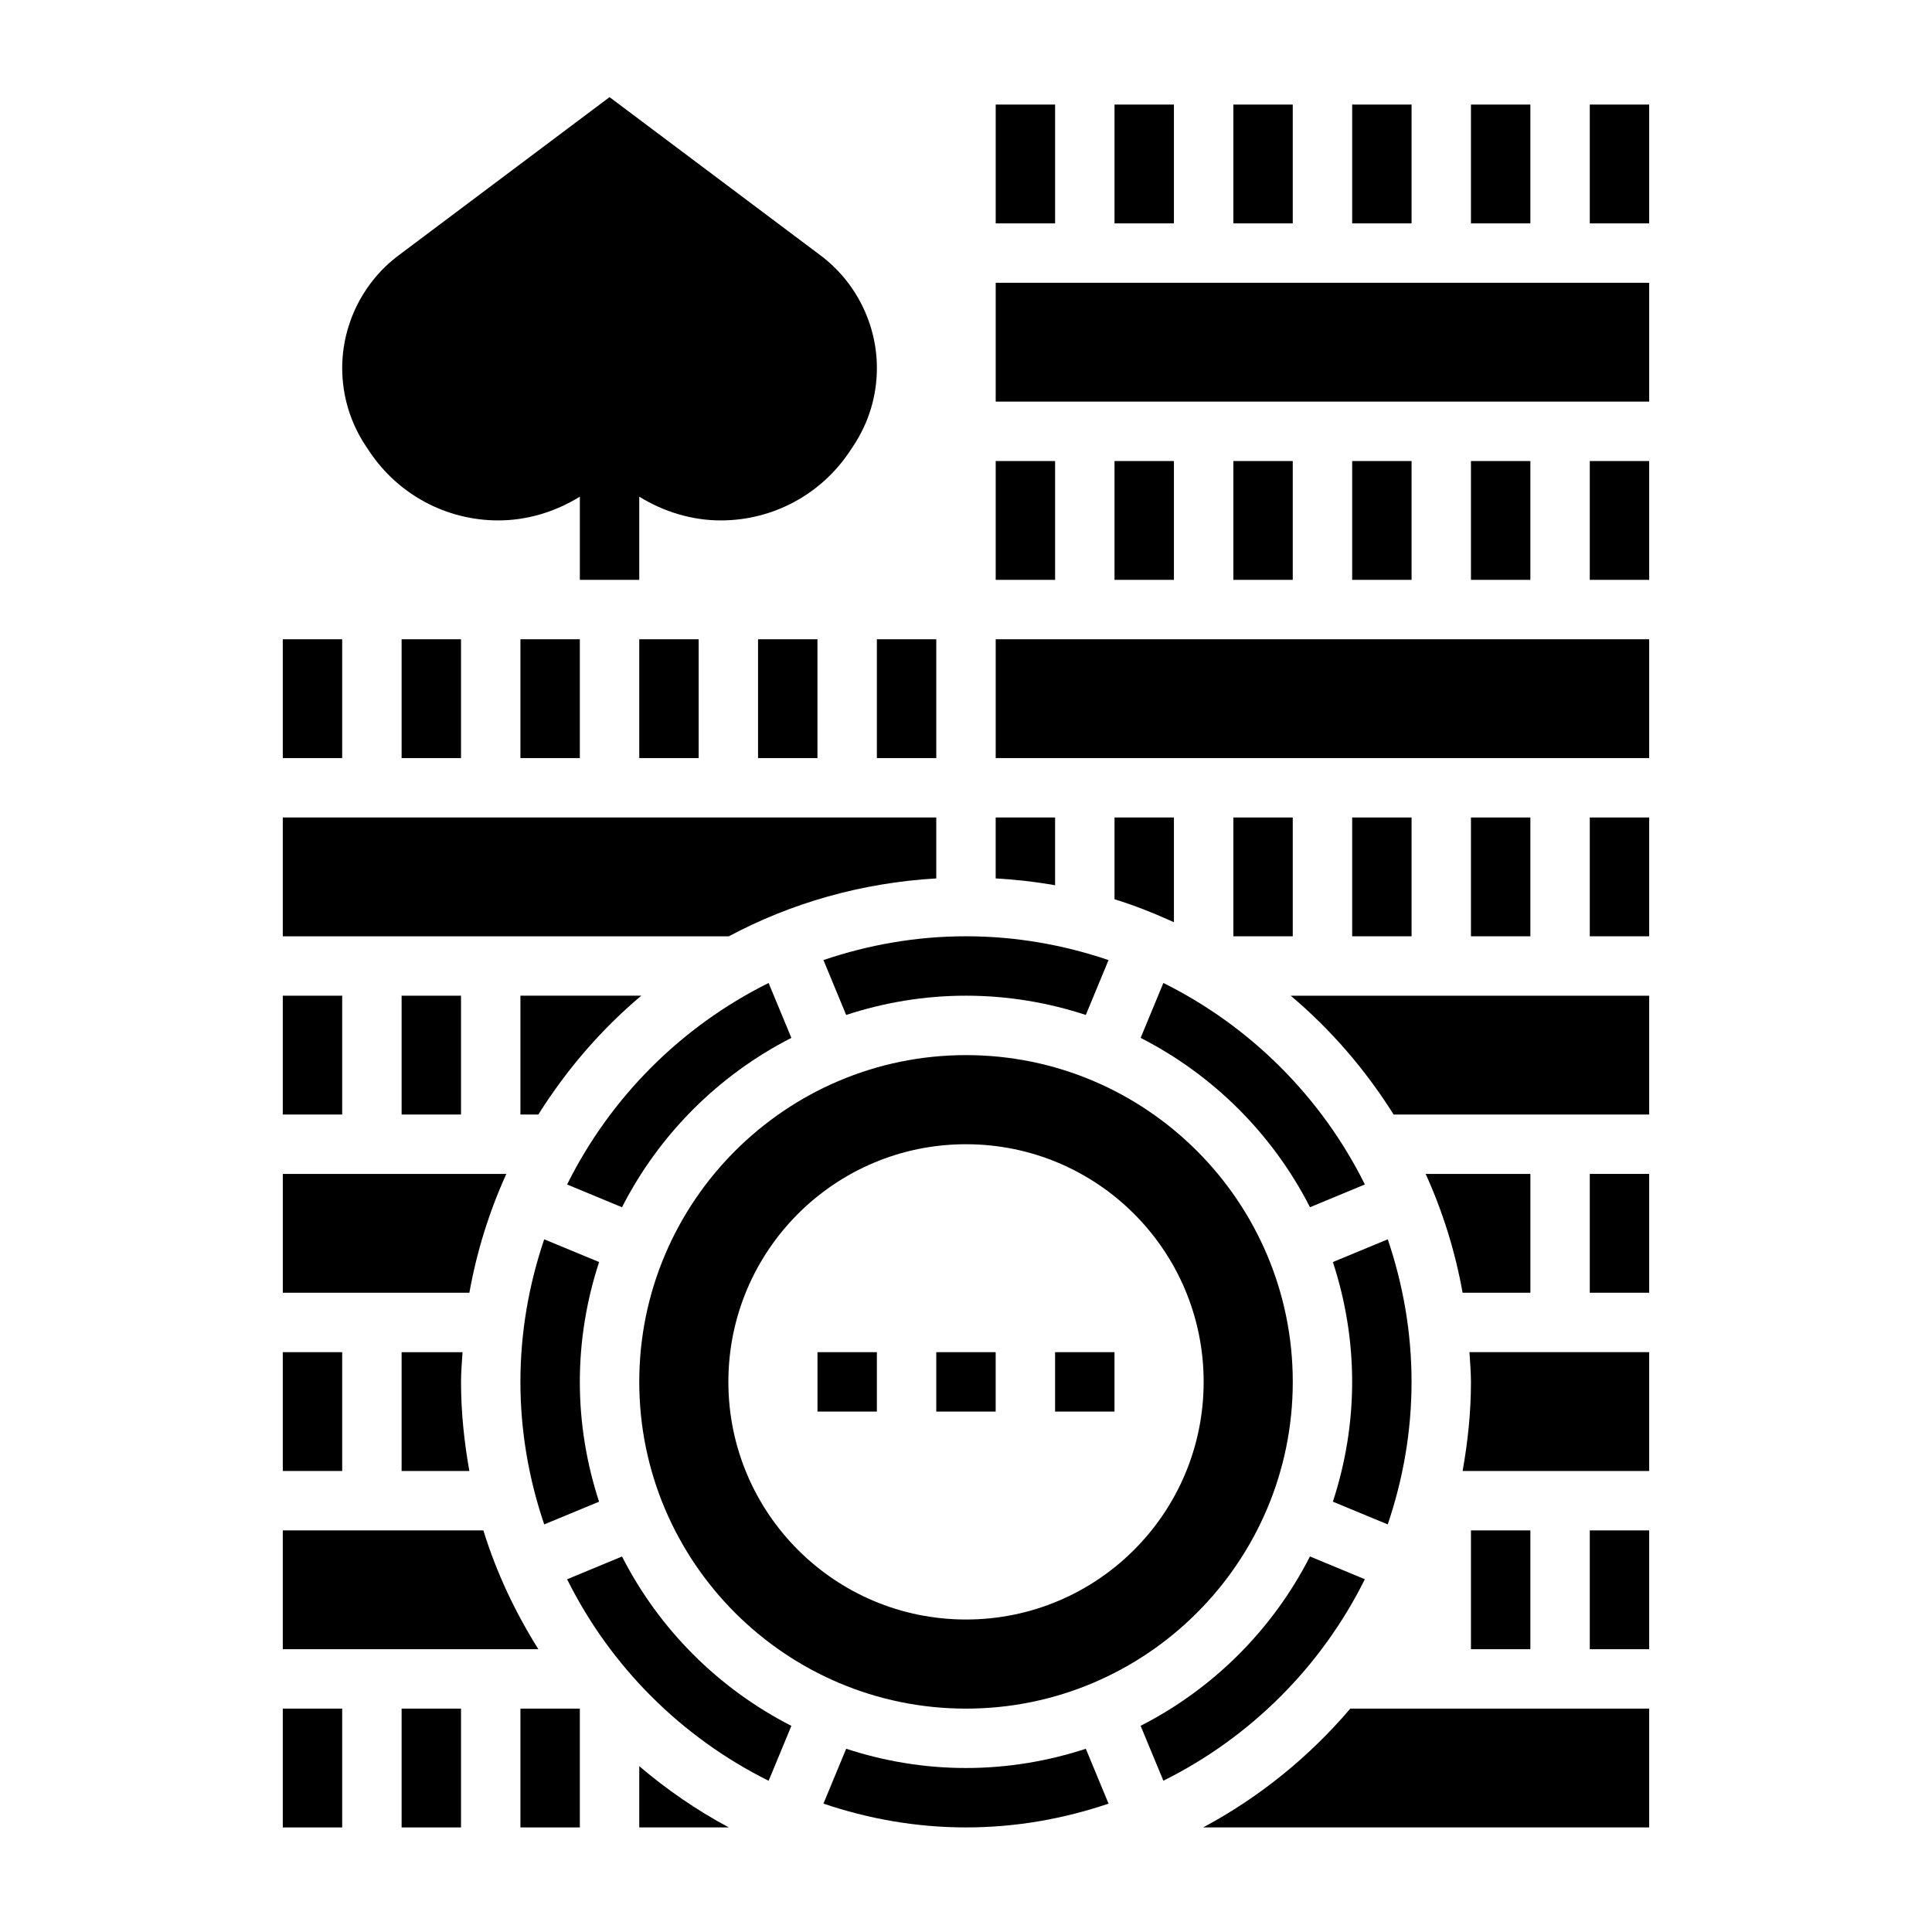
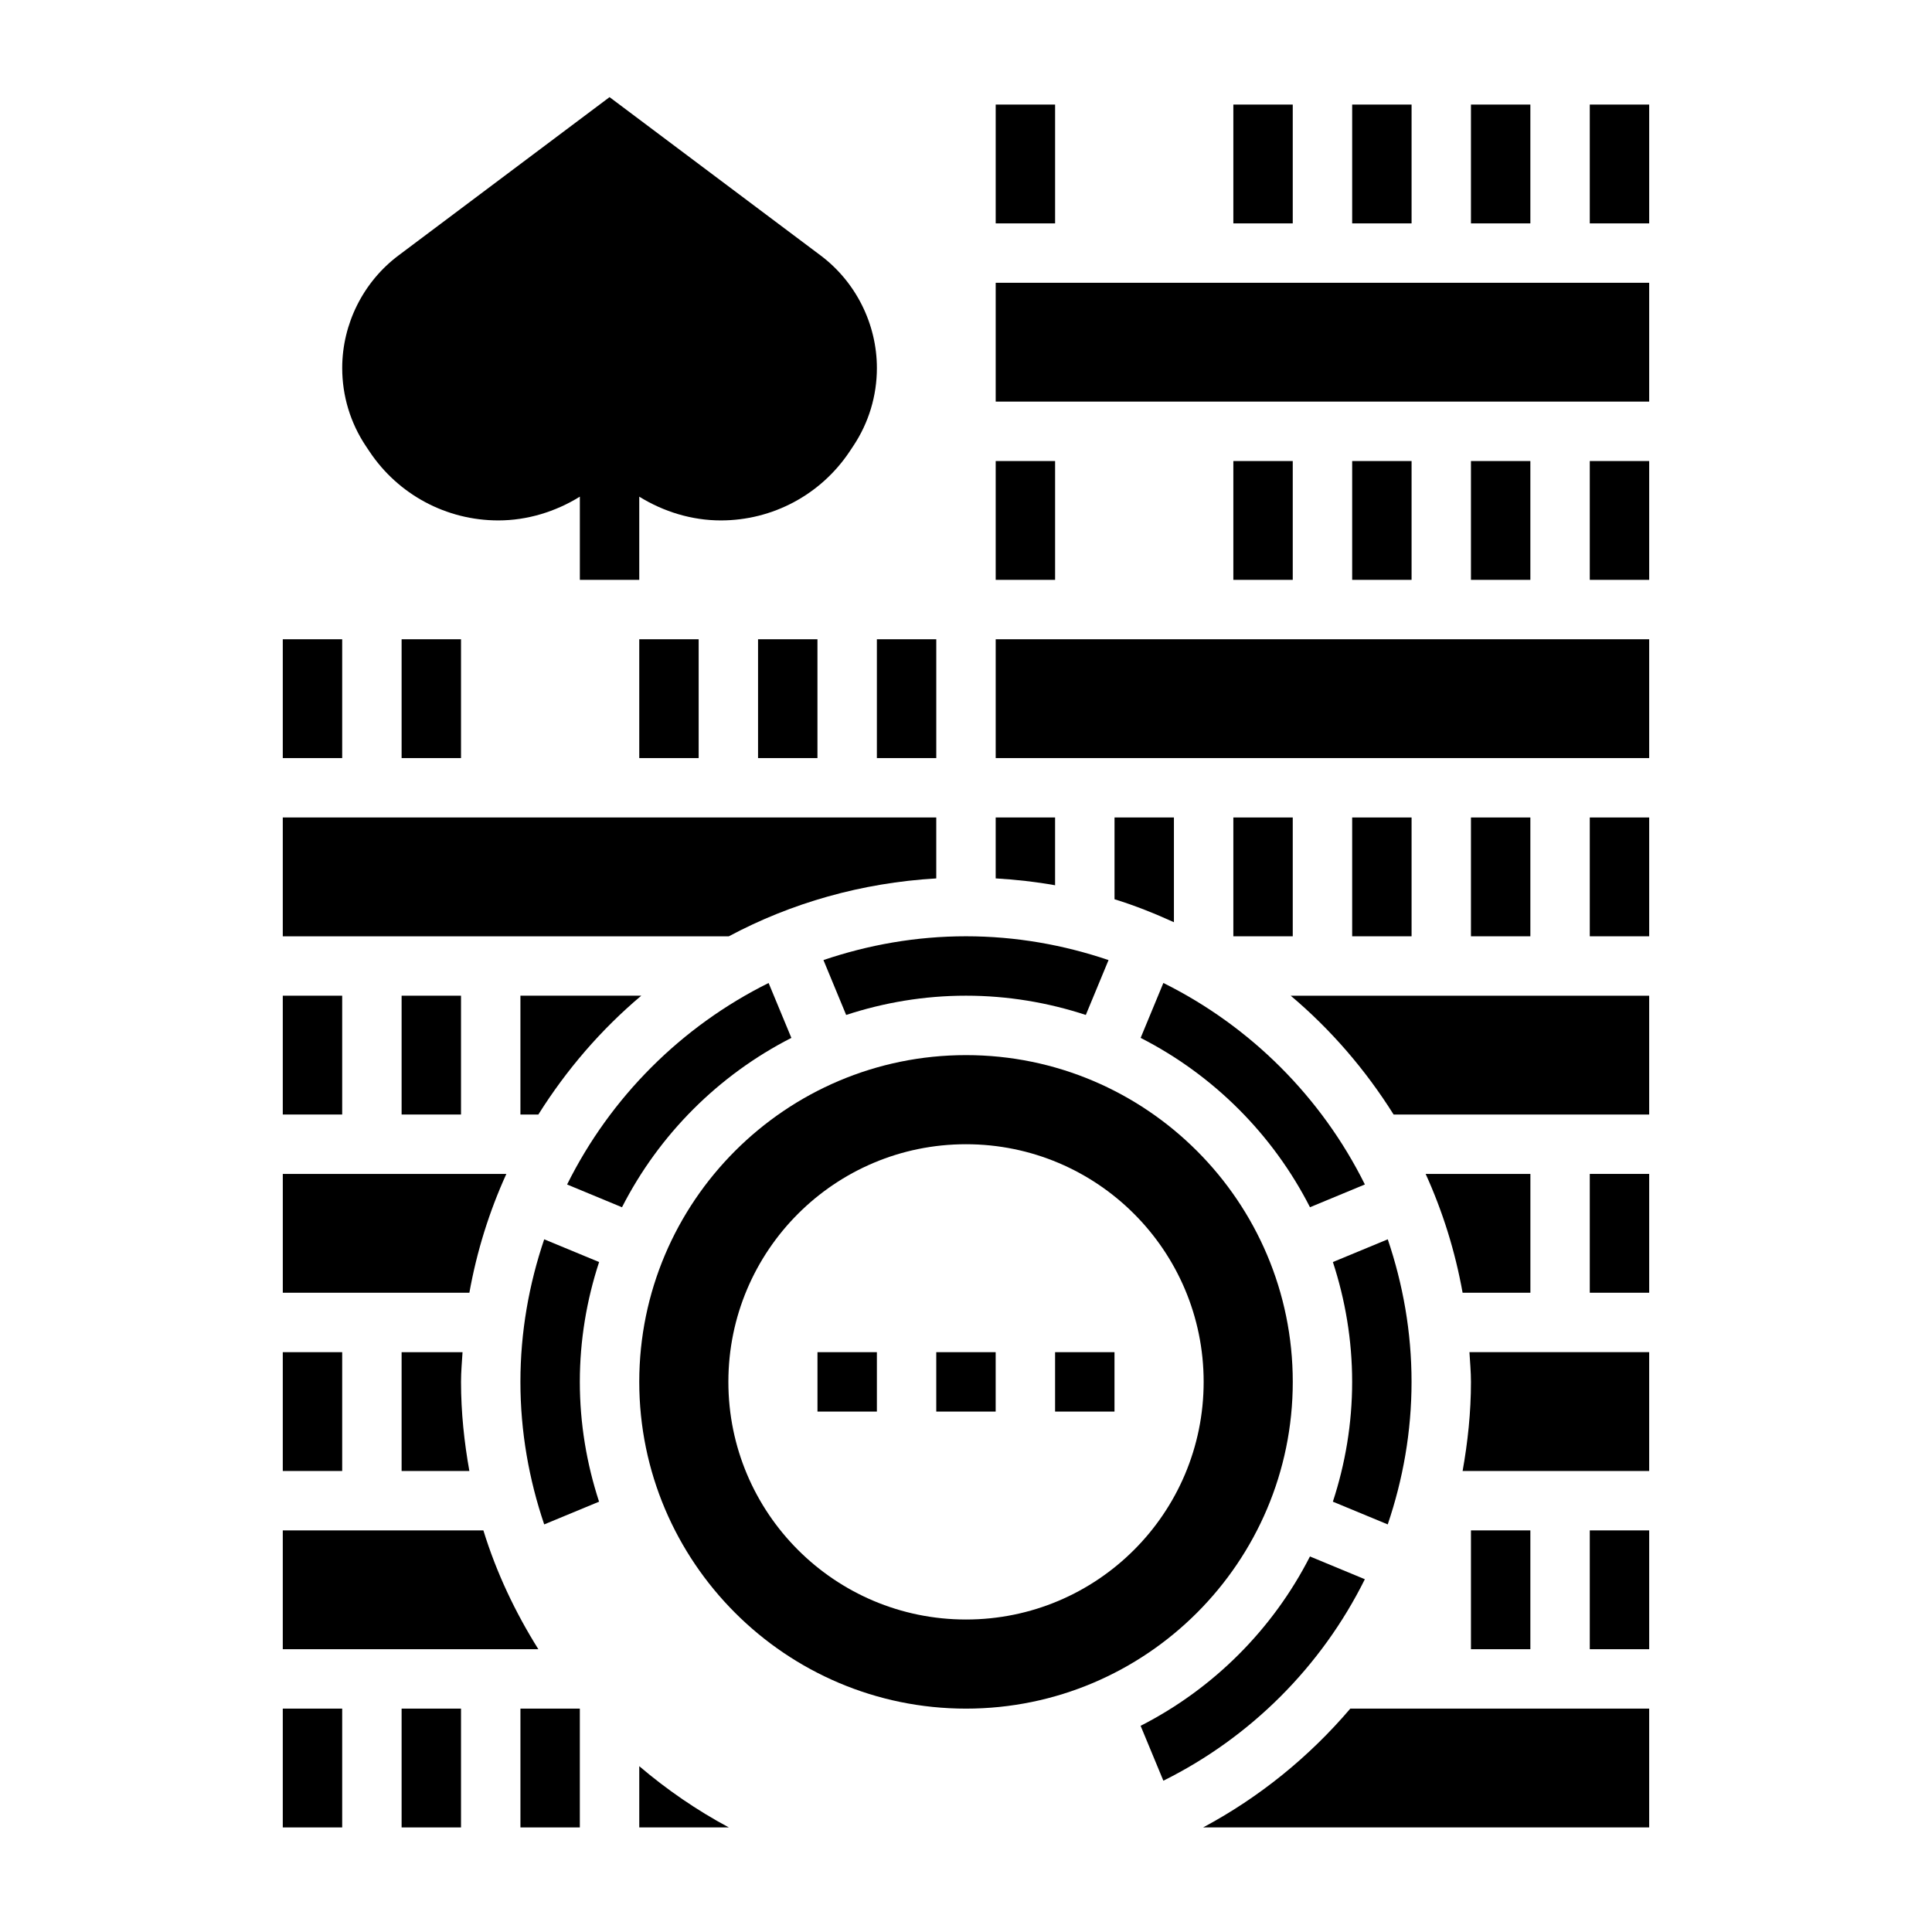
<svg xmlns="http://www.w3.org/2000/svg" fill="#000000" width="800px" height="800px" version="1.1" viewBox="144 144 512 512">
  <g>
    <path d="m313.41 510.21c0 47.742 38.848 86.594 86.594 86.594 47.742 0 86.594-38.848 86.594-86.594 0-47.742-38.848-86.594-86.594-86.594s-86.594 38.852-86.594 86.594zm149.57 0c0 34.777-28.199 62.977-62.977 62.977s-62.977-28.199-62.977-62.977c0-34.777 28.199-62.977 62.977-62.977s62.977 28.199 62.977 62.977z" />
    <path d="m344.89 313.41h15.742v31.488h-15.742z" />
    <path d="m376.38 313.41h15.742v31.488h-15.742z" />
    <path d="m288.22 472.43c-4.023 11.879-6.305 24.551-6.305 37.777 0 13.227 2.281 25.898 6.305 37.777l14.539-6.023c-3.273-10.012-5.098-20.664-5.098-31.754 0-11.09 1.828-21.742 5.109-31.754z" />
    <path d="m313.94 407.87h-32.023v31.488h4.754c7.441-11.855 16.609-22.508 27.27-31.488z" />
    <path d="m353.72 419.05-6.031-14.547c-23.121 11.484-41.91 30.285-53.402 53.402l14.547 6.031c9.848-19.301 25.594-35.043 44.887-44.887z" />
    <path d="m313.41 313.41h15.742v31.488h-15.742z" />
    <path d="m392.12 376.79v-16.148h-173.18v31.488h118.21c16.555-8.848 35.203-14.184 54.969-15.34z" />
    <path d="m250.43 407.87h15.742v31.488h-15.742z" />
    <path d="m218.94 407.87h15.742v31.488h-15.742z" />
    <path d="m250.43 313.41h15.742v31.488h-15.742z" />
-     <path d="m281.92 313.41h15.742v31.488h-15.742z" />
    <path d="m218.94 313.41h15.742v31.488h-15.742z" />
    <path d="m502.34 171.71h15.742v31.488h-15.742z" />
    <path d="m470.85 171.71h15.742v31.488h-15.742z" />
-     <path d="m439.36 171.71h15.742v31.488h-15.742z" />
    <path d="m407.87 171.71h15.742v31.488h-15.742z" />
    <path d="m278.19 455.1h-59.246v31.488h49.445c1.977-11.027 5.289-21.57 9.801-31.488z" />
    <path d="m533.82 171.71h15.742v31.488h-15.742z" />
    <path d="m407.87 266.18h15.742v31.488h-15.742z" />
    <path d="m511.77 472.43-14.539 6.023c3.273 10.012 5.102 20.66 5.102 31.754 0 11.09-1.828 21.742-5.109 31.754l14.539 6.023c4.031-11.879 6.312-24.551 6.312-37.777 0-13.227-2.281-25.898-6.305-37.777z" />
    <path d="m470.85 360.64h15.742v31.488h-15.742z" />
    <path d="m439.36 382.31c5.414 1.668 10.645 3.769 15.742 6.086v-27.758h-15.742z" />
    <path d="m423.61 360.64h-15.742v16.145c5.336 0.316 10.598 0.898 15.742 1.82z" />
    <path d="m368.24 412.97c10.016-3.277 20.664-5.102 31.758-5.102 11.09 0 21.742 1.828 31.754 5.102l6.023-14.539c-11.879-4.023-24.555-6.309-37.777-6.309-13.227 0-25.898 2.281-37.777 6.305z" />
    <path d="m446.28 419.05c19.293 9.84 35.039 25.586 44.879 44.879l14.547-6.031c-11.484-23.121-30.285-41.91-53.402-53.402z" />
    <path d="m533.82 266.18h15.742v31.488h-15.742z" />
    <path d="m565.31 266.18h15.742v31.488h-15.742z" />
    <path d="m502.34 266.18h15.742v31.488h-15.742z" />
    <path d="m549.57 486.59v-31.488h-27.758c4.504 9.918 7.816 20.461 9.793 31.488z" />
    <path d="m250.43 502.34v31.488h17.957c-1.371-7.684-2.211-15.547-2.211-23.617 0-2.66 0.242-5.25 0.402-7.871z" />
    <path d="m565.31 455.1h15.742v31.488h-15.742z" />
    <path d="m407.87 218.94h173.18v31.488h-173.18z" />
    <path d="m502.34 360.64h15.742v31.488h-15.742z" />
    <path d="m565.31 360.64h15.742v31.488h-15.742z" />
    <path d="m407.87 313.41h173.18v31.488h-173.18z" />
-     <path d="m439.36 266.18h15.742v31.488h-15.742z" />
    <path d="m533.82 510.21c0 8.07-0.844 15.934-2.211 23.617h49.441v-31.488h-47.633c0.156 2.621 0.402 5.211 0.402 7.871z" />
    <path d="m533.82 360.64h15.742v31.488h-15.742z" />
    <path d="m513.32 439.36h67.73v-31.488h-95c10.66 8.98 19.832 19.633 27.27 31.488z" />
    <path d="m565.31 171.71h15.742v31.488h-15.742z" />
    <path d="m218.94 596.8h15.742v31.488h-15.742z" />
    <path d="m313.41 628.29h23.75c-8.516-4.551-16.453-10.02-23.75-16.23z" />
    <path d="m281.92 596.8h15.742v31.488h-15.742z" />
    <path d="m250.43 596.8h15.742v31.488h-15.742z" />
    <path d="m272.1 549.57h-53.16v31.488h67.73c-6.117-9.754-11.113-20.27-14.57-31.488z" />
    <path d="m218.94 502.34h15.742v31.488h-15.742z" />
    <path d="m462.84 628.29h118.21v-31.488h-79.207c-10.887 12.781-24.09 23.512-39.008 31.488z" />
-     <path d="m308.84 556.49-14.547 6.031c11.484 23.121 30.285 41.91 53.402 53.402l6.031-14.547c-19.301-9.852-35.047-25.594-44.887-44.887z" />
    <path d="m565.31 549.57h15.742v31.488h-15.742z" />
    <path d="m533.82 549.57h15.742v31.488h-15.742z" />
    <path d="m505.7 562.51-14.547-6.031c-9.84 19.293-25.586 35.039-44.879 44.879l6.031 14.547c23.113-11.477 41.91-30.273 53.395-53.395z" />
-     <path d="m400 612.54c-11.09 0-21.742-1.828-31.754-5.102l-6.023 14.539c11.875 4.023 24.551 6.309 37.777 6.309s25.898-2.281 37.777-6.305l-6.023-14.539c-10.012 3.273-20.664 5.098-31.754 5.098z" />
    <path d="m470.85 266.18h15.742v31.488h-15.742z" />
    <path d="m392.12 502.34h15.742v15.742h-15.742z" />
    <path d="m423.61 502.34h15.742v15.742h-15.742z" />
    <path d="m360.64 502.34h15.742v15.742h-15.742z" />
    <path d="m241.91 263.64c7.625 11.445 20.395 18.277 34.148 18.277 7.66 0 15.145-2.297 21.609-6.297v22.043h15.742v-22.043c6.465 4 13.949 6.297 21.609 6.297 13.754 0 26.52-6.832 34.156-18.285l0.945-1.426c4.102-6.148 6.266-13.297 6.266-20.68 0-11.676-5.582-22.828-14.926-29.836l-55.922-41.949-55.922 41.949c-9.348 7-14.926 18.152-14.926 29.836 0 7.383 2.164 14.539 6.258 20.672z" />
  </g>
</svg>